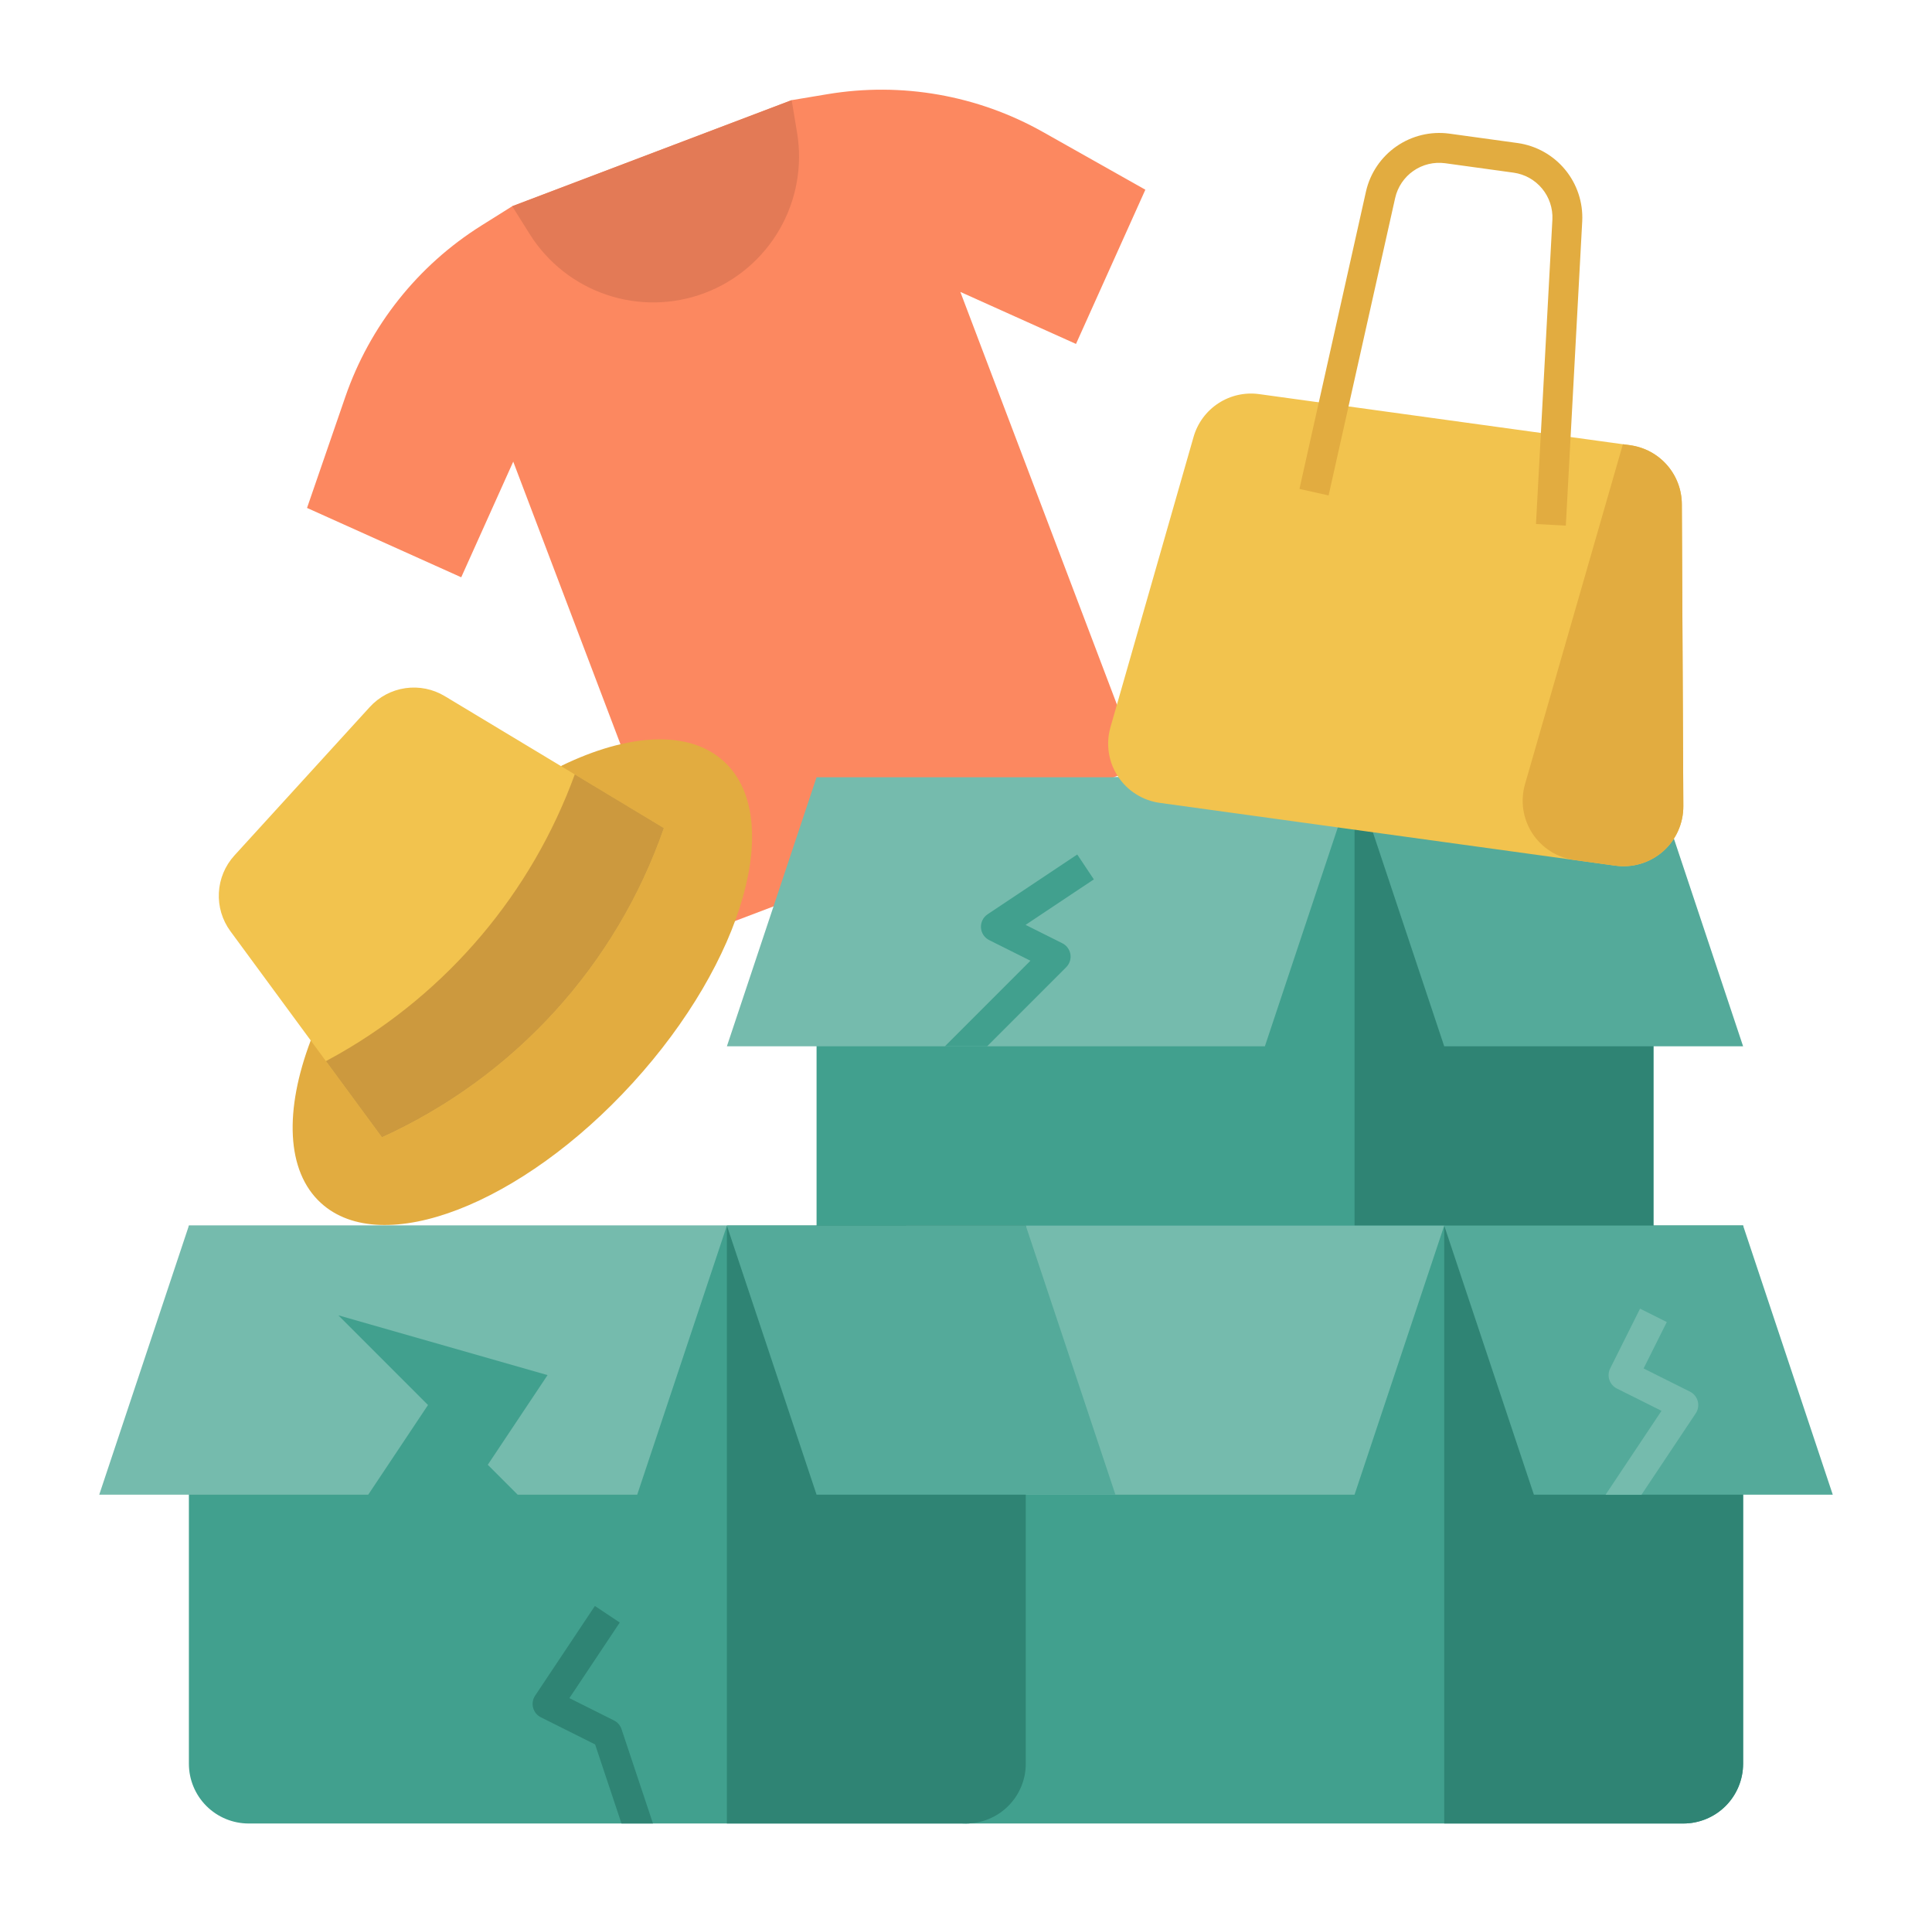
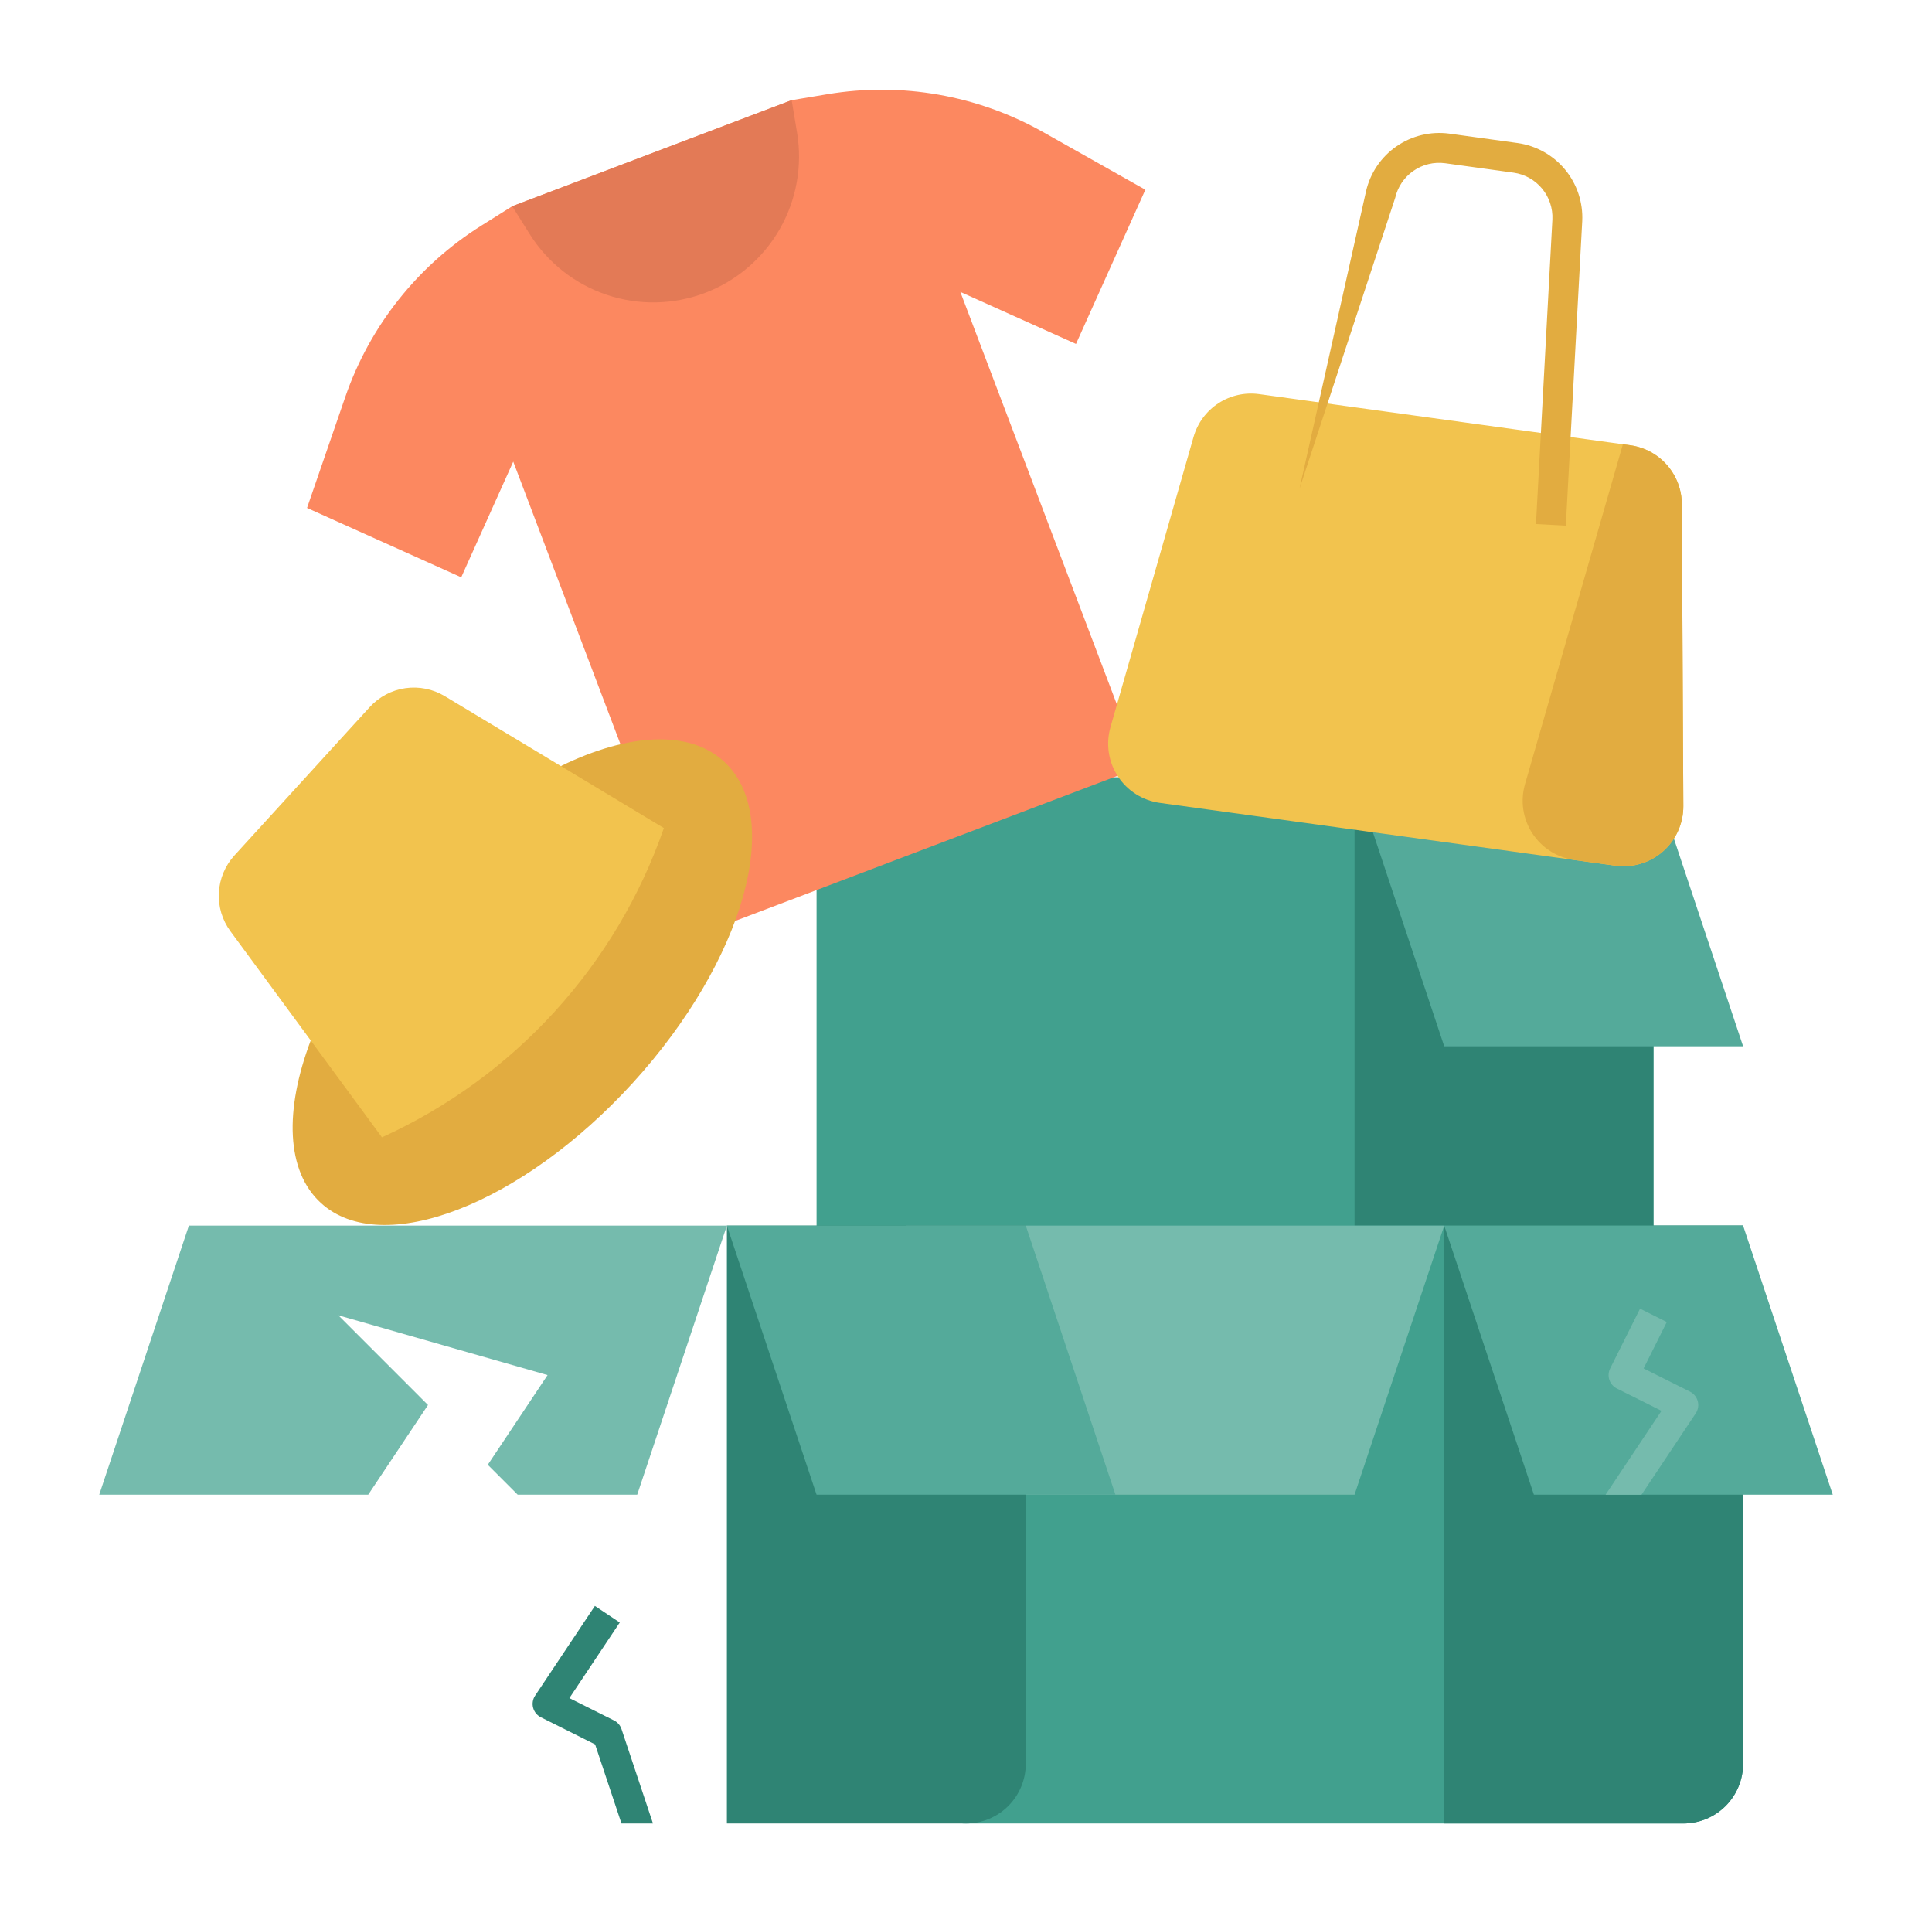
<svg xmlns="http://www.w3.org/2000/svg" width="101" height="100" viewBox="0 0 101 100" fill="none">
  <path d="M42.688 40.625V68.75C42.688 69.579 43.017 70.374 43.603 70.96C44.189 71.546 44.984 71.875 45.812 71.875H83.312C84.141 71.875 84.936 71.546 85.522 70.96C86.108 70.374 86.438 69.579 86.438 68.75V40.625H42.688Z" fill="#41A08E" />
  <path d="M70.812 40.625V71.875H83.312C84.141 71.875 84.936 71.546 85.522 70.96C86.108 70.374 86.438 69.579 86.438 68.75V40.625H70.812Z" fill="#2F8474" />
  <path d="M47.375 64.062V92.188C47.375 93.016 47.704 93.811 48.29 94.397C48.876 94.983 49.671 95.312 50.5 95.312H88C88.829 95.312 89.624 94.983 90.21 94.397C90.796 93.811 91.125 93.016 91.125 92.188V64.062H47.375Z" fill="#41A08E" />
  <path d="M75.5 64.062V95.312H88C88.829 95.312 89.624 94.983 90.21 94.397C90.796 93.811 91.125 93.016 91.125 92.188V64.062H75.5Z" fill="#2F8474" />
  <path d="M42.688 78.125H70.812L75.5 64.062H47.375L42.688 78.125Z" fill="#75BBAD" />
  <path d="M91.125 64.062H75.5L80.188 78.125H95.812L91.125 64.062Z" fill="#54AA9A" />
  <path d="M56.25 17.977L59.876 9.916L54.53 6.903C51.11 4.975 47.133 4.276 43.261 4.922L41.386 5.235L26.778 10.779L25.168 11.789C21.842 13.874 19.331 17.036 18.051 20.747L16.051 26.549L24.112 30.174L26.831 24.129L36.256 48.963L59.63 40.092L50.204 15.258L56.25 17.977Z" fill="#FC8860" />
  <path d="M41.668 6.928L41.386 5.234L26.777 10.778L27.69 12.233C28.626 13.726 30.051 14.849 31.722 15.41C33.392 15.971 35.206 15.936 36.854 15.311C38.501 14.685 39.882 13.508 40.759 11.98C41.637 10.452 41.958 8.667 41.668 6.928Z" fill="#E37A56" />
  <path d="M37.836 39.791C36.01 38.126 32.836 38.337 29.365 40.019L16.244 54.383C14.871 58.012 14.947 61.211 16.78 62.882C19.968 65.79 27.266 62.977 33.081 56.601C38.895 50.224 41.024 42.698 37.836 39.791Z" fill="#E2AC40" />
  <path d="M23.25 36.385C22.631 36.013 21.902 35.866 21.187 35.97C20.473 36.074 19.816 36.423 19.329 36.957L12.253 44.716C11.767 45.25 11.48 45.936 11.442 46.658C11.404 47.379 11.617 48.091 12.045 48.673L19.967 59.447C23.39 57.891 26.462 55.656 28.996 52.877C31.529 50.099 33.472 46.835 34.706 43.283L23.25 36.385Z" fill="#F2C34E" />
-   <path d="M9.875 64.062V92.188C9.875 93.016 10.204 93.811 10.79 94.397C11.376 94.983 12.171 95.312 13 95.312H50.5C51.329 95.312 52.124 94.983 52.71 94.397C53.296 93.811 53.625 93.016 53.625 92.188V64.062H9.875Z" fill="#41A08E" />
  <path d="M38 64.062V95.312H50.5C51.329 95.312 52.124 94.983 52.71 94.397C53.296 93.811 53.625 93.016 53.625 92.188V64.062H38Z" fill="#2F8474" />
  <path d="M5.188 78.125H19.25L22.375 73.438L17.688 68.75L28.625 71.875L25.5 76.562L27.062 78.125H33.312L38 64.062H9.875L5.188 78.125Z" fill="#75BBAD" />
  <path d="M53.625 64.062H38L42.688 78.125H58.312L53.625 64.062Z" fill="#54AA9A" />
  <path d="M86.438 40.625H70.812L75.5 54.688H91.125L86.438 40.625Z" fill="#54AA9A" />
-   <path d="M42.688 40.625L38 54.688H66.125L70.812 40.625H42.688Z" fill="#75BBAD" />
-   <path d="M34.706 43.282L30.048 40.477C27.793 46.665 23.412 51.85 17.688 55.106C17.473 55.228 17.257 55.347 17.039 55.463L19.967 59.445C23.39 57.889 26.462 55.654 28.996 52.876C31.529 50.097 33.472 46.833 34.706 43.282Z" fill="#CC993E" />
  <path d="M32.491 90.378C32.426 90.181 32.285 90.019 32.099 89.926L29.766 88.759L32.4 84.808L31.1 83.941L27.975 88.629C27.913 88.721 27.872 88.825 27.854 88.935C27.836 89.044 27.841 89.156 27.87 89.263C27.898 89.37 27.949 89.47 28.019 89.556C28.089 89.641 28.177 89.712 28.276 89.761L31.111 91.179L32.489 95.312H34.136L32.491 90.378Z" fill="#2F8474" />
  <path d="M85.813 78.127L88.65 73.873C88.711 73.78 88.752 73.676 88.77 73.567C88.788 73.458 88.783 73.346 88.755 73.239C88.726 73.132 88.675 73.032 88.605 72.946C88.535 72.86 88.448 72.79 88.349 72.74L85.923 71.527L87.136 69.101L85.738 68.402L84.176 71.527C84.083 71.713 84.068 71.927 84.133 72.124C84.199 72.32 84.34 72.483 84.525 72.576L86.859 73.742L83.936 78.127H85.813Z" fill="#75BBAD" />
  <path d="M56.316 44.664L51.629 47.789C51.515 47.865 51.423 47.969 51.362 48.092C51.301 48.215 51.274 48.351 51.282 48.488C51.291 48.624 51.335 48.756 51.41 48.87C51.486 48.984 51.59 49.077 51.712 49.138L53.868 50.216L49.395 54.689H51.604L55.739 50.554C55.827 50.466 55.892 50.359 55.93 50.242C55.968 50.124 55.978 49.999 55.958 49.876C55.938 49.754 55.89 49.639 55.816 49.539C55.743 49.439 55.647 49.358 55.536 49.303L53.615 48.342L57.183 45.964L56.316 44.664Z" fill="#41A08E" />
  <path d="M87.922 26.354C87.919 25.601 87.644 24.876 87.148 24.31C86.653 23.744 85.969 23.376 85.224 23.273L65.828 20.6C65.083 20.497 64.326 20.666 63.696 21.077C63.065 21.488 62.604 22.112 62.397 22.835L58.052 38.009C57.929 38.439 57.9 38.891 57.966 39.334C58.033 39.777 58.194 40.2 58.438 40.575C58.683 40.95 59.005 41.269 59.383 41.508C59.761 41.748 60.186 41.904 60.63 41.965L84.448 45.248C84.892 45.309 85.343 45.274 85.772 45.146C86.201 45.017 86.597 44.798 86.934 44.503C87.271 44.208 87.54 43.844 87.724 43.436C87.908 43.028 88.002 42.585 88 42.137L87.922 26.354Z" fill="#F2C34E" />
  <path d="M82.299 44.95L84.448 45.246C84.892 45.308 85.343 45.273 85.772 45.144C86.201 45.016 86.597 44.797 86.934 44.502C87.271 44.206 87.54 43.843 87.724 43.434C87.908 43.026 88.002 42.583 88 42.135L87.922 26.352C87.919 25.6 87.644 24.874 87.148 24.308C86.653 23.742 85.969 23.374 85.224 23.272L84.841 23.219L79.722 40.994C79.599 41.425 79.57 41.877 79.636 42.319C79.703 42.762 79.864 43.185 80.108 43.56C80.353 43.935 80.675 44.254 81.053 44.493C81.431 44.733 81.856 44.889 82.299 44.95Z" fill="#E2AC40" />
-   <path d="M79.348 7.478L75.757 6.983C74.788 6.855 73.805 7.093 73.001 7.651C72.198 8.209 71.631 9.046 71.412 10L67.932 25.555L69.456 25.896L72.937 10.341C73.068 9.769 73.408 9.266 73.89 8.931C74.372 8.596 74.962 8.454 75.544 8.531L79.134 9.026C79.715 9.109 80.244 9.406 80.618 9.859C80.992 10.312 81.183 10.888 81.155 11.474L80.297 27.39L81.857 27.474L82.715 11.558C82.762 10.581 82.443 9.621 81.821 8.867C81.198 8.112 80.316 7.617 79.348 7.478Z" fill="#E2AC40" />
+   <path d="M79.348 7.478L75.757 6.983C74.788 6.855 73.805 7.093 73.001 7.651C72.198 8.209 71.631 9.046 71.412 10L67.932 25.555L72.937 10.341C73.068 9.769 73.408 9.266 73.89 8.931C74.372 8.596 74.962 8.454 75.544 8.531L79.134 9.026C79.715 9.109 80.244 9.406 80.618 9.859C80.992 10.312 81.183 10.888 81.155 11.474L80.297 27.39L81.857 27.474L82.715 11.558C82.762 10.581 82.443 9.621 81.821 8.867C81.198 8.112 80.316 7.617 79.348 7.478Z" fill="#E2AC40" />
</svg>